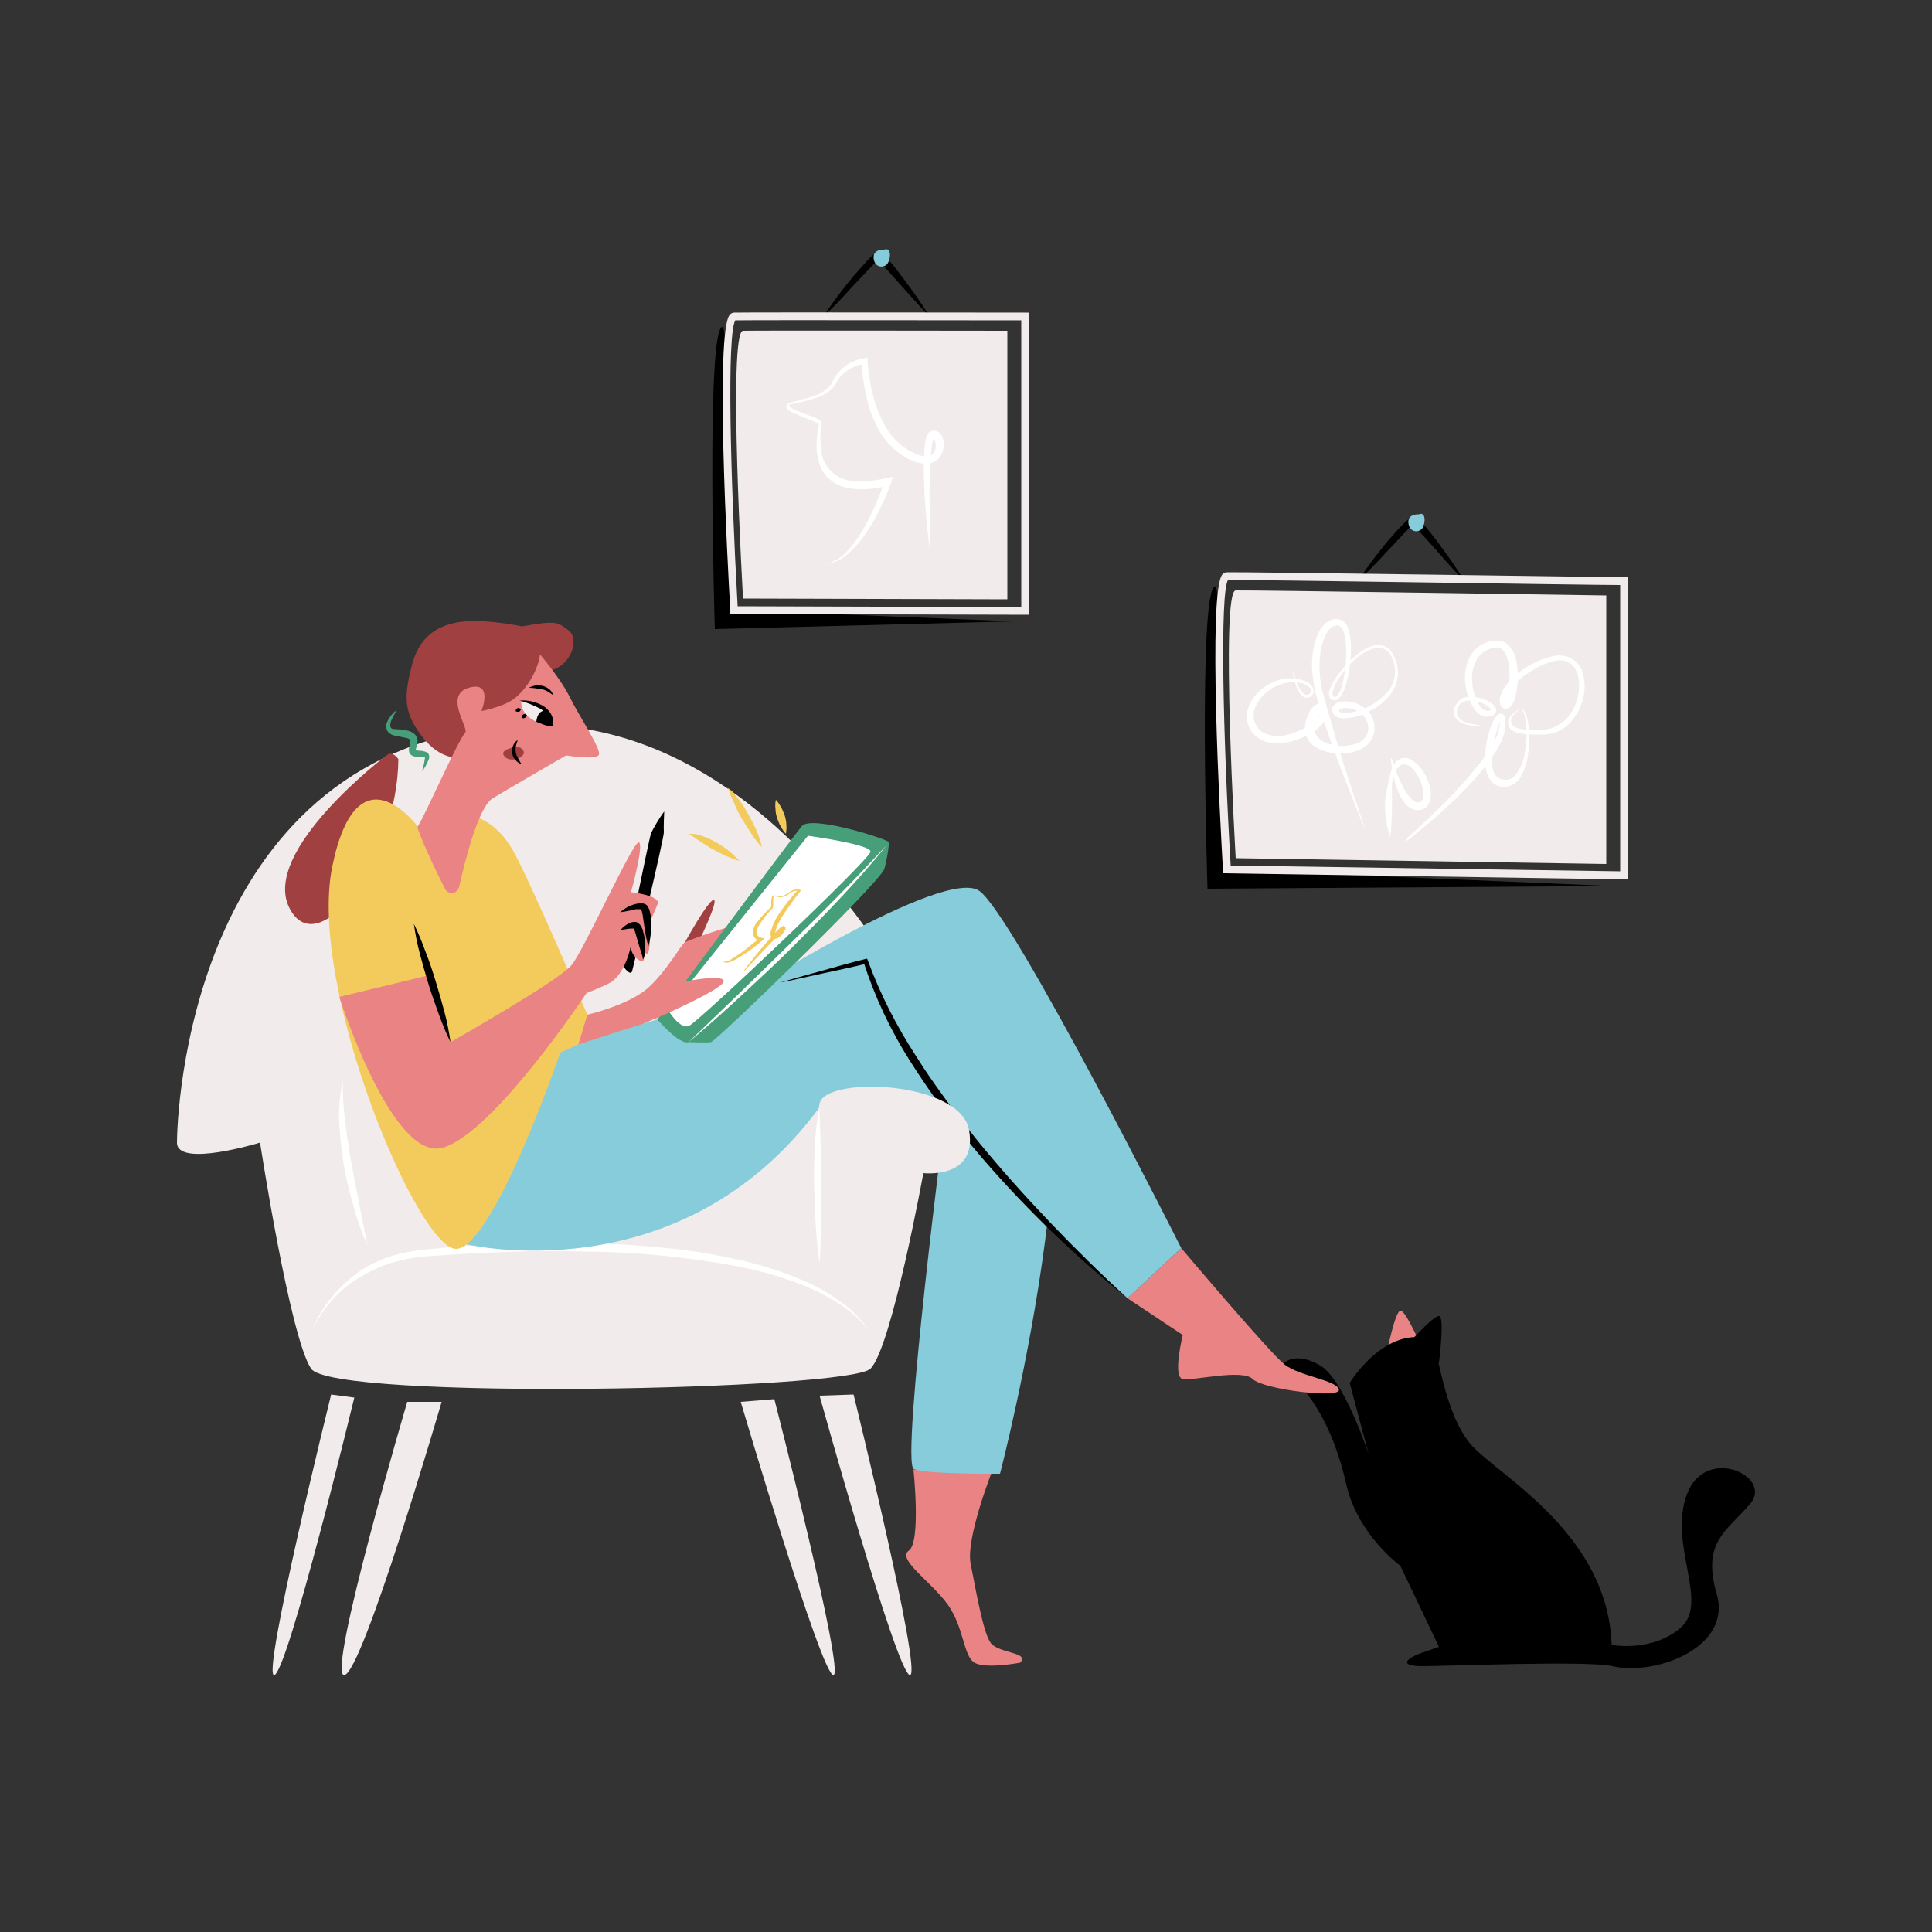
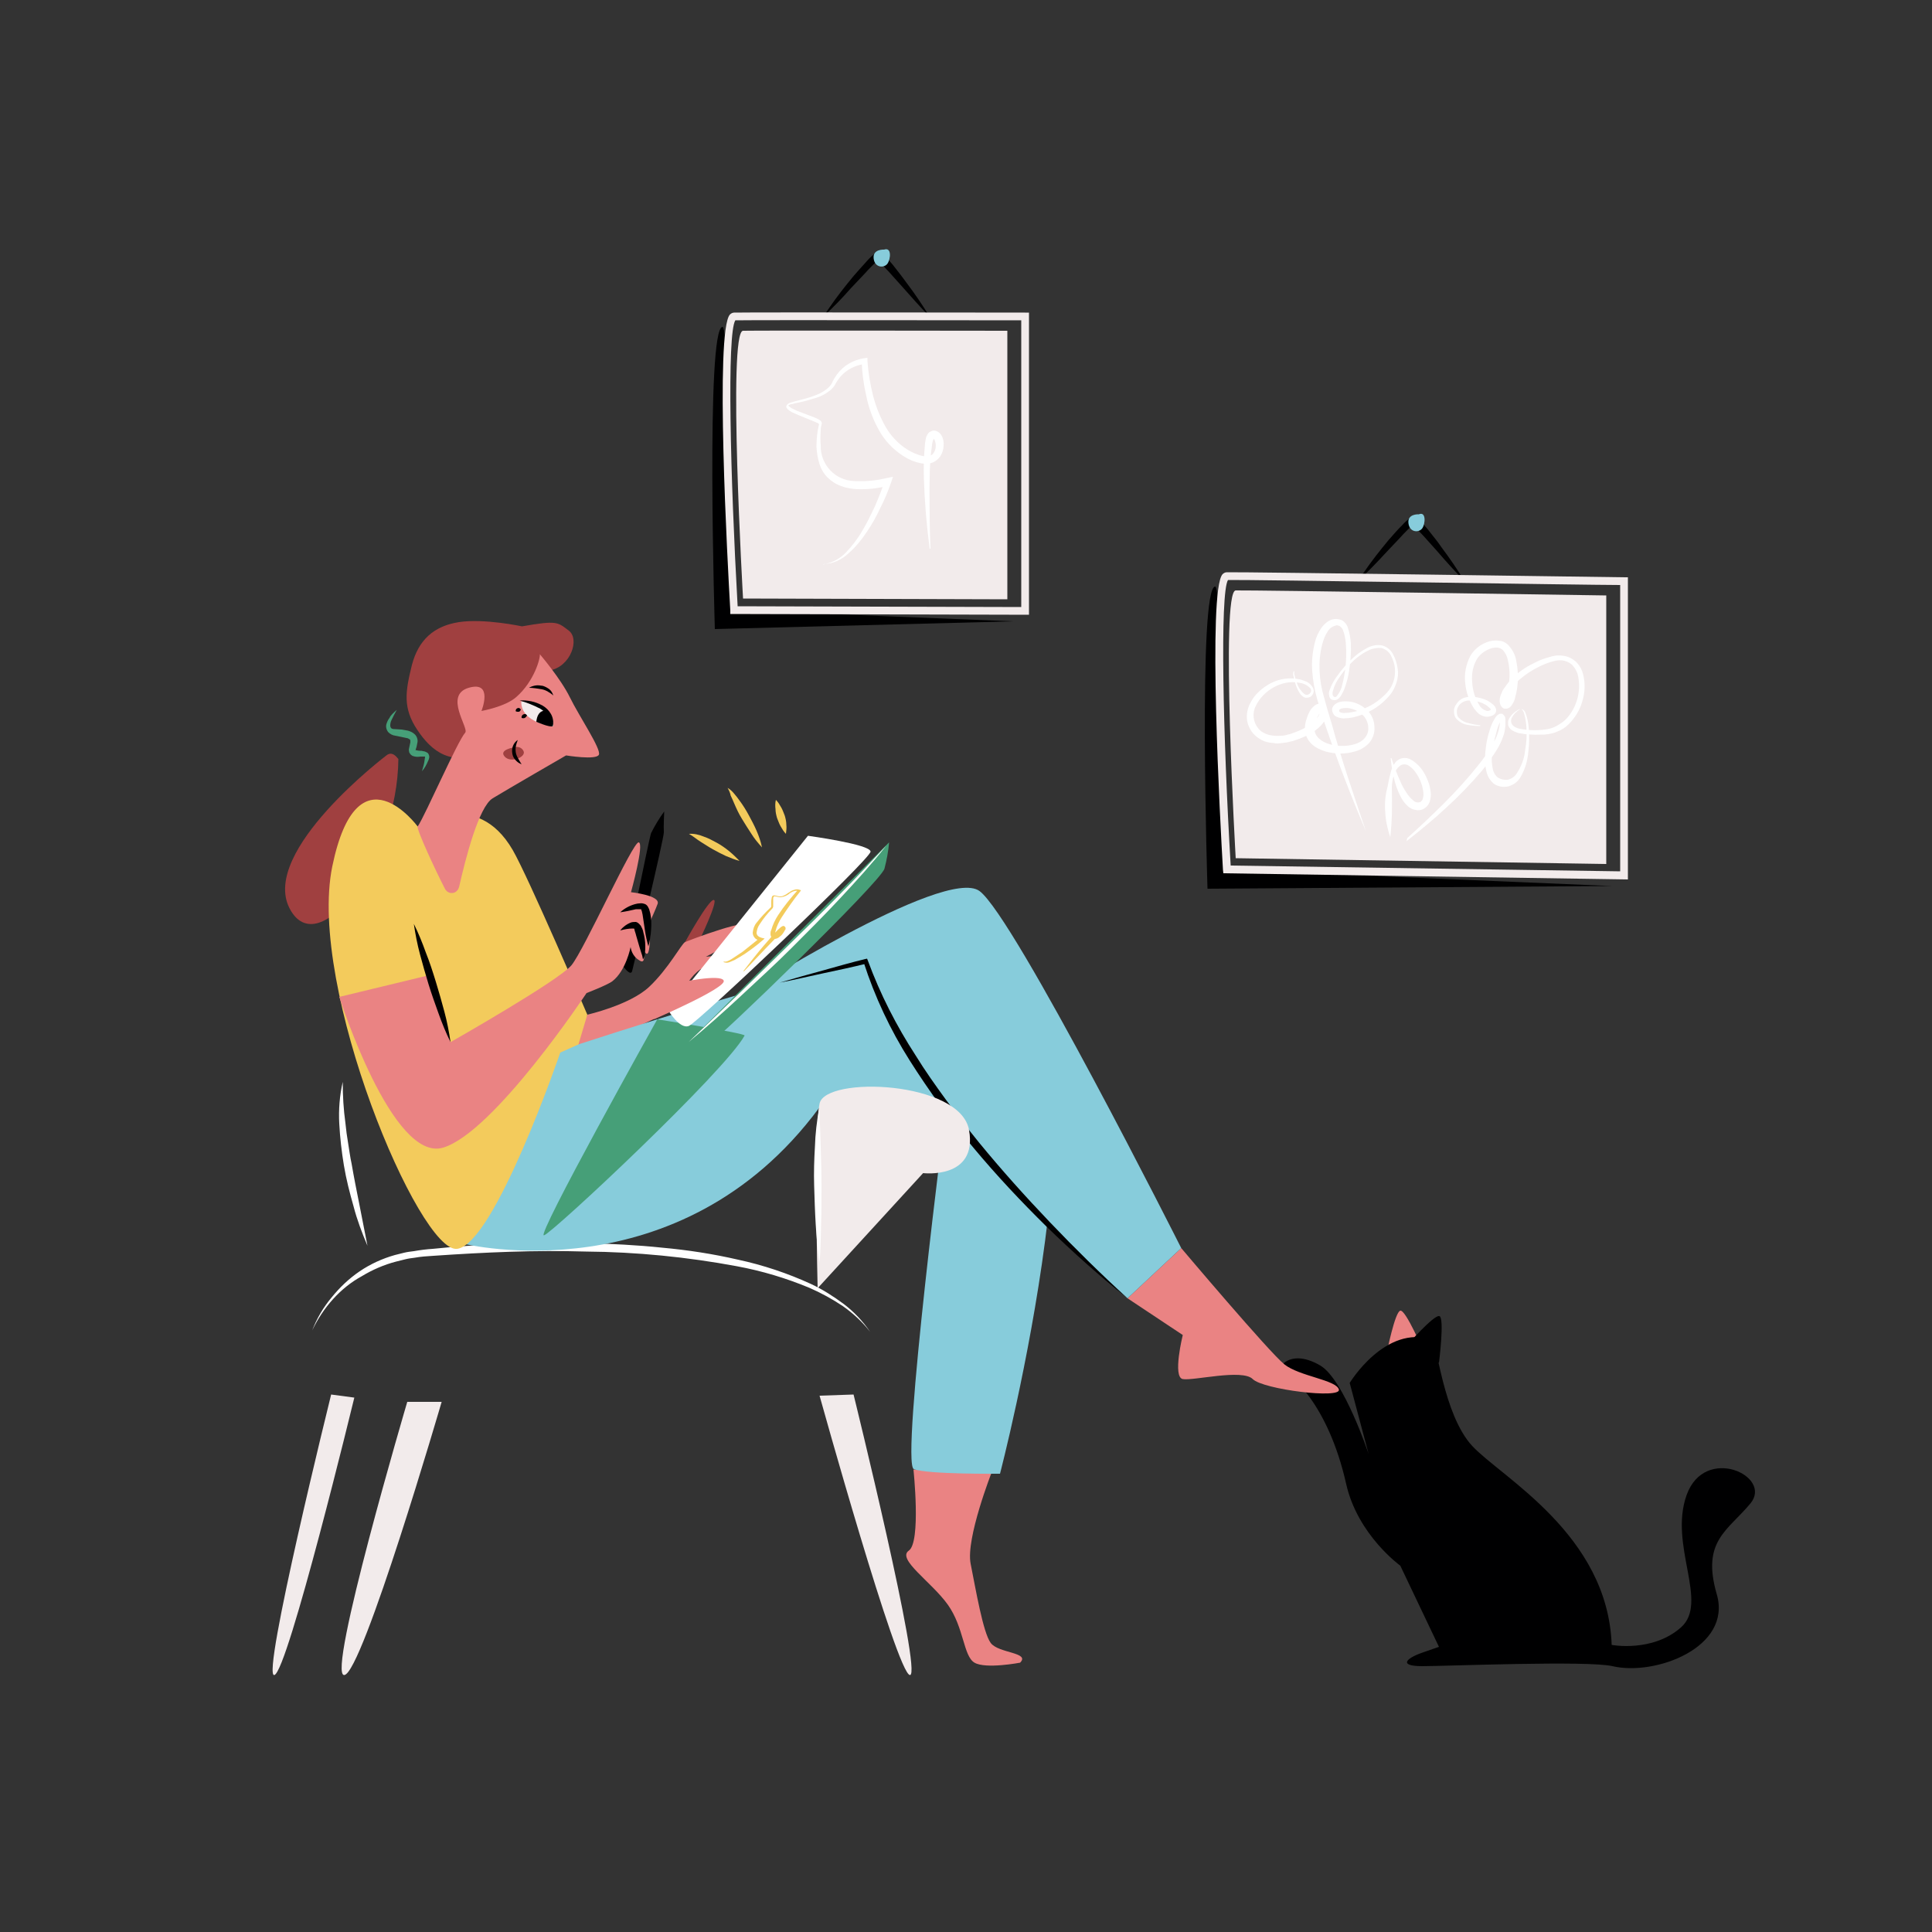
<svg xmlns="http://www.w3.org/2000/svg" transform="scale(1)" version="1.1" id="Layer_1" x="0px" y="0px" viewBox="0 0 500 500" xml:space="preserve" class="show_show__wrapper__graphic__5Waiy ">
  <rect x="0" y="0" width="500" height="500" fill="#333333" stroke="none" />
  <title>React</title>
  <style type="text/css">
	.st0{fill:#EA8383;}
	.st1{fill:#000001;}
	.st2{fill:#F2EBEB;}
	.st3{fill:#FFFFFF;}
	.st4{fill:#A04040;}
	.st5{fill:#87CCDB;}
	.st6{fill:#F3CB5C;}
	.st7{fill:#469F78;}
</style>
  <g id="cat">
    <path class="st0" d="M358.9,350.1c0,0,2.1-10.6,3.5-10.9s6,10.5,6,10.5L358.9,350.1z" />
    <path class="st1" d="M362.4,405.2l10,21l-4.3,1.5c-4.3,1.5-6.2,3.5,0,3.5s42.8-1.5,49.2,0c11,2.6,31-4.8,27-18.6s2.8-16.4,8.7-23.5   s-11.8-15.3-16.5-2.2s5.9,27.8-1.5,34.3s-17.9,4.5-17.9,4.5c-1-28.6-28.6-43.4-36.1-51.5s-9.2-27.1-10.3-27.5   c-12.2-4-21.4,11.2-21.4,11.2l4.9,18.4c0,0-6.4-19.3-12.5-22.9c-8.9-5.2-12,2.2-10.1,1.8s12.1,7.9,16.8,28.9   C351.4,397.3,362.4,405.2,362.4,405.2z" />
    <path class="st1" d="M364,348.3c0,0,7.1-8.1,8.5-7.7s-0.1,12.1-0.1,12.1L364,348.3z" />
  </g>
  <g id="character">
-     <path class="st2" d="M67.3,295.7c0,0-21.5,6.6-21.5,0s2.9-99.2,83.2-107.7s123.8,100,121.8,107.7s-11.8,7.7-11.8,7.7   s-8.2,45.2-13.7,50.8s-139.3,8.3-144.8,0S67.3,295.7,67.3,295.7z" />
    <path class="st3" d="M80.8,344.3c1.2-3.1,2.9-6,5-8.5c2.1-2.6,4.5-4.9,7.3-6.8c2.8-1.9,5.9-3.3,9.1-4.2l2.4-0.6   c0.8-0.2,1.7-0.3,2.5-0.4c1.7-0.3,3.3-0.5,4.9-0.6c6.6-0.7,13.2-1.1,19.8-1.3s13.2-0.4,19.8-0.2s13.2,0.5,19.8,1.2   c6.6,0.6,13.1,1.6,19.6,3.1c6.5,1.4,12.8,3.5,18.9,6.3c3,1.4,5.8,3.2,8.5,5.2c2.6,2,4.9,4.4,6.8,7.2c-2-2.6-4.4-4.8-7.1-6.7   c-2.7-1.8-5.6-3.4-8.6-4.7c-6-2.5-12.3-4.4-18.8-5.6c-12.9-2.4-26-3.7-39.1-3.8c-13.1-0.4-26.3,0.2-39.4,1.1   c-1.6,0.1-3.3,0.2-4.9,0.5c-0.8,0.1-1.6,0.2-2.4,0.4l-2.4,0.6c-3.1,0.8-6.1,2.1-8.9,3.8C88.1,333.3,83.6,338.4,80.8,344.3z" />
    <path class="st3" d="M95.1,322.4c-1.4-3.3-2.7-6.7-3.6-10.2c-1-3.5-1.9-7-2.5-10.6c-0.6-3.6-1-7.2-1.2-10.8   c-0.2-3.6,0.1-7.3,0.9-10.8c0,3.6,0.2,7.1,0.7,10.7c0.1,0.9,0.2,1.8,0.3,2.6l0.4,2.6c0.3,1.8,0.5,3.5,0.9,5.3c0.6,3.5,1.3,7,2,10.5   S94.4,318.9,95.1,322.4z" />
    <path class="st2" d="M85.7,360.9c0,0-18.2,73.5-14.7,72.6s20.7-71.8,20.7-71.8L85.7,360.9z" />
    <path class="st2" d="M105.4,362.8c0,0-21,71.1-16.3,70.7s25.2-70.7,25.2-70.7H105.4z" />
-     <path class="st2" d="M191.7,362.8c0,0,21,71.1,24,70.7s-15.3-71.4-15.3-71.4L191.7,362.8z" />
    <path class="st2" d="M212.1,361.2c0,0,20.1,72.3,23.4,72.3s-14.6-72.6-14.6-72.6L212.1,361.2z" />
    <path class="st1" d="M161.3,250.1c0,0,6.6-32.8,7.2-34.5c1-2,2.1-3.8,3.4-5.6c0,0-0.2,4.1-0.1,5.4s-7.8,34.4-8.2,35.9   S161.3,250.1,161.3,250.1z" />
    <path class="st0" d="M264,430.3c0,0-8.9,1.7-11.8,0s-2.7-9.1-6.9-15s-13.3-11.8-10.1-14s1.2-21,1.2-21l20.3,0.6   c0,0-6.8,17.3-5.5,23.8s3.2,17.8,5.2,20.5S266.7,427.6,264,430.3z" />
    <path class="st0" d="M306.1,345.5c0,0-2.7,10.9,0,11.4s15.4-2.7,18.1,0s23,5.2,22.3,2.7s-10.2-3.4-14.1-6.5S305.7,323,305.7,323   l-13.9,13L306.1,345.5z" />
    <path class="st4" d="M180.8,243.8c0,0,5.3-10.9,3.9-10.9s-7.4,10.9-7.4,10.9H180.8z" />
    <path class="st0" d="M152,262.6c0,0,11-2.5,16-7.2s8.4-11.2,9.3-11.6s17.6-6.8,16.5-4s-11.1,7.8-11.1,7.8s13.6-1.4,13,0.6   s-12.8,1.8-14.4,2.6c-1.2,0.9-2.3,2-3.1,3.3c0,0,9.3-2.7,9-0.3s-36.4,18.6-38.5,18.6S152,262.6,152,262.6z" />
    <path class="st4" d="M100,195.5c0,0-32.6,24.7-25.1,39.5s28-12.9,28.2-38.6C103,196.5,101.7,194.1,100,195.5z" />
    <path class="st5" d="M120.1,321.9c0,0,55.7,13.7,91.9-35.2c4.1-5.6,32.9-0.4,32.9-0.4s-11.9,92.5-8.4,93.9s22.3,1.2,22.3,1.2   s30.1-115,3-136.9c-11.1-9-130.2,31.8-130.2,31.8L120.1,321.9z" />
    <path class="st5" d="M291.8,336l13.9-13c0,0-43.2-85.8-52.2-92.4s-62.8,27.7-62.8,27.7l33.3-9.5C224,248.8,242.6,294.7,291.8,336z" />
    <path class="st6" d="M108.1,213.9c0,0,15.1-10.3,24.6,6.1c4,6.9,19.3,42.6,19.3,42.6l-2.3,7.7l-4.7,2.1c0,0-17,49.6-26.7,50.8   s-38.8-67.5-32.3-99S108.1,213.9,108.1,213.9z" />
    <path class="st0" d="M116.6,269.7c0,0,28-15.9,31.3-19.9s15.9-32.1,17.4-31.8s-2,12.9-2,12.9s7.6,0.8,6.9,3c-0.6,1.6-1.3,3.1-2,4.7   c0,0,0.5,12.8-1.9,6.5c0,0,1.3,5-0.9,3.4c-1.2-0.7-2-2-2.2-3.4c0,0-1.2,6.2-4.8,8.9c-1.4,1-6.6,3-6.6,3s-23.9,36-37.1,40   s-26.9-39-26.9-39l23.6-5.7L116.6,269.7z" />
    <path class="st1" d="M160.5,240.8c0.8-1,1.8-1.7,2.9-2.1c0.4-0.1,0.8-0.1,1.2-0.1c0.3,0.1,0.5,0.2,0.7,0.4c0.1,0.1,0.2,0.2,0.3,0.3   c0.1,0.1,0.1,0.2,0.2,0.2c0.3,0.6,0.6,1.1,0.7,1.8c0.3,1.1,0.5,2.3,0.5,3.5c0,0.6,0,1.2-0.1,1.8c0,0.6-0.2,1.2-0.5,1.7   c-0.1-0.6-0.2-1.1-0.4-1.6l-0.5-1.6l-0.9-3.1c-0.1-0.5-0.3-0.9-0.4-1.4c-0.1-0.2,0-0.1,0-0.2c-0.1-0.1-0.3-0.1-0.5-0.1   C162.7,240.3,161.6,240.5,160.5,240.8z" />
    <path class="st1" d="M160.5,236.1c1.1-1,2.4-1.7,3.8-2.1c0.4-0.1,0.8-0.2,1.2-0.2c0.5-0.1,1,0,1.5,0.2c0.2,0.1,0.3,0.2,0.4,0.3   c0.1,0.1,0.2,0.2,0.3,0.4c0.1,0.2,0.2,0.4,0.3,0.6c0.1,0.4,0.2,0.8,0.3,1.1c0.3,1.4,0.3,2.9,0.2,4.3c-0.1,1.4-0.3,2.9-0.7,4.2   c-0.4-1.4-0.7-2.8-0.9-4.2c-0.2-1.4-0.4-2.7-0.6-4c-0.1-0.3-0.1-0.6-0.2-0.9c-0.1-0.2-0.2-0.4-0.1-0.4c0-0.1-0.3-0.1-0.5-0.1   s-0.6,0-0.9,0C163.3,235.6,162,235.9,160.5,236.1z" />
    <path class="st4" d="M135.1,162.1c0,0-9.8-2.1-16.3-1.1s-10.5,4.6-12.2,11.1c-1.7,6.9-2.4,11.1,1.4,16.8s8.8,9.5,17.5,5.8   s11.4-20.2,16.8-21.2s7.8-8.1,4.9-10.3S144.2,160.5,135.1,162.1z" />
    <path class="st0" d="M115.2,230.1c0.5,0.9,1.6,1.3,2.6,0.8c0.5-0.3,0.8-0.7,1-1.3c1.7-7.5,5.1-20.8,8.7-23c3.6-2.2,19-11.1,19-11.1   s7.9,1.3,8.5-0.2s-5.1-9.9-7.5-14.8s-7.8-11.2-7.8-11.2c0.2,0.9-1.4,7-6.1,11.1c-2.8,2.5-9,3.6-9,3.6s3.2-7.9-3.3-6   s0.1,10.4-0.9,11.6c-2.1,2.4-10.2,21.1-12.3,24.3C107.7,214.5,112.8,225.5,115.2,230.1z" />
    <path class="st2" d="M134.9,181.5c0,0,8.1,0.6,8.3,6.5C143.1,187.9,134.8,187.2,134.9,181.5z" />
    <path class="st1" d="M134.5,181.3c1-0.1,2,0,3,0.2c1,0.2,2,0.6,2.9,1.1c0.9,0.5,1.7,1.3,2.2,2.2c0.5,0.9,0.7,2,0.5,3   c-0.2-0.9-0.6-1.8-1.2-2.6c-0.6-0.7-1.3-1.3-2.1-1.8C138.2,182.6,136.4,181.8,134.5,181.3z" />
    <path class="st1" d="M141.2,183.9c0,0-2.1-0.3-2.4,2.9c0,0,3.6,1.6,4.3,1.1C143.1,187.9,142.8,184.5,141.2,183.9z" />
    <path class="st1" d="M133.5,184.1c-0.1-0.2,0-0.4,0.1-0.6c0.3-0.3,0.7-0.4,1-0.1c0.1,0.1,0.2,0.2,0.2,0.3c-0.1,0.1-0.2,0.3-0.3,0.4   c-0.1,0.1-0.2,0.1-0.3,0.1c-0.1,0-0.2,0-0.3,0C133.9,184.2,133.8,184.2,133.5,184.1z" />
    <path class="st1" d="M135,185.8c-0.1-0.4,0.1-0.7,0.4-0.9c0.2-0.1,0.3-0.1,0.5-0.1c0.2,0,0.4,0.2,0.5,0.4c-0.3,0.4-0.4,0.5-0.6,0.6   C135.6,185.9,135.3,185.9,135,185.8z" />
    <path class="st4" d="M133.1,193.4c1-0.3,2,0.1,2.4,1c0.7,1.5-3.3,3.2-4.9,1.4S133.1,193.4,133.1,193.4z" />
    <path class="st1" d="M134,191.5c-0.2,0.5-0.4,1.1-0.5,1.7c-0.1,0.5-0.1,1,0,1.6c0.1,0.5,0.3,1,0.6,1.5c0.1,0.2,0.3,0.5,0.4,0.7   s0.3,0.5,0.5,0.8c-0.3-0.1-0.6-0.3-0.8-0.4c-0.3-0.2-0.5-0.4-0.7-0.6c-0.5-0.5-0.8-1.1-0.9-1.7C132.3,193.6,132.9,192.2,134,191.5z   " />
    <path class="st7" d="M102.7,183.7c-0.5,0.9-1,1.8-1.4,2.7c-0.2,0.4-0.3,0.9-0.3,1.3c0,0.4,0.1,0.6,0.3,0.8c0.3,0.2,0.7,0.2,1,0.2   l1.6,0.1c0.6,0.1,1.1,0.2,1.7,0.3c0.7,0.2,1.3,0.5,1.8,1c0.3,0.3,0.5,0.7,0.6,1.1c0.1,0.4,0.1,0.7,0,1.1c-0.1,0.6-0.2,1.1-0.4,1.6   c0,0.1,0,0.1-0.1,0.2s0,0,0,0.1s-0.1-0.1-0.1-0.1l0,0h0.1c0.4,0.1,0.8,0.2,1.2,0.2c0.3,0,0.5,0,0.8,0.1c0.2,0,0.3,0.1,0.5,0.1   c0.2,0.1,0.4,0.2,0.6,0.3c0.4,0.3,0.5,0.8,0.5,1.2c-0.1,0.3-0.1,0.6-0.3,0.9c-0.4,1-0.9,1.9-1.6,2.7c0.3-1,0.6-2,0.7-3   c0-0.2,0.1-0.4,0.1-0.7c0-0.2-0.1-0.1-0.1-0.1c-0.4,0-0.8,0-1.1,0c-0.6,0.1-1.2,0.1-1.8-0.1l-0.3-0.1c-0.1-0.1-0.2-0.2-0.3-0.2   c-0.2-0.2-0.4-0.5-0.5-0.7c0-0.2-0.1-0.5-0.1-0.7l0.1-0.5c0.1-0.5,0.2-0.9,0.3-1.4c0-0.4,0-0.6-0.1-0.7c-0.3-0.2-0.6-0.4-0.9-0.4   c-0.4-0.1-0.9-0.2-1.4-0.3c-0.5-0.1-1-0.2-1.5-0.3c-0.7-0.1-1.3-0.4-1.8-0.9c-0.5-0.6-0.7-1.4-0.5-2.1c0.2-0.6,0.4-1.1,0.8-1.6   C101.1,185.1,101.9,184.4,102.7,183.7z" />
    <path class="st1" d="M136.9,178c0.5-0.3,1.1-0.5,1.7-0.6c0.6-0.1,1.3,0,1.9,0.1c0.6,0.2,1.2,0.5,1.7,0.9c0.5,0.4,0.8,1,1,1.6   c-0.4-0.4-0.9-0.7-1.4-1c-0.5-0.3-1-0.5-1.5-0.6C139.1,178.2,138,178,136.9,178z" />
    <path class="st1" d="M116.6,269.7c-1.2-2.4-2.2-4.9-3.1-7.4s-1.8-5-2.6-7.6s-1.5-5.1-2.2-7.7c-0.7-2.6-1.2-5.2-1.6-7.9   c1.2,2.4,2.2,4.9,3.1,7.4c1,2.5,1.8,5,2.6,7.6s1.5,5.1,2.2,7.7S116.2,267,116.6,269.7z" />
    <path class="st1" d="M291.8,336c-7.3-5.8-14.2-12-20.9-18.5c-6.6-6.5-13-13.3-19-20.5c-6-7.1-11.5-14.7-16.5-22.6   c-5-7.9-9-16.4-11.9-25.4l0.7,0.4c-3.7,0.9-7.4,1.7-11.2,2.5s-7.5,1.7-11.2,2.4c3.7-1.1,7.4-2.1,11-3.1s7.4-2.1,11.1-3l0.5-0.1   l0.2,0.5c3.2,8.7,7.4,16.9,12.4,24.6c2.4,3.9,5.1,7.7,7.8,11.4s5.6,7.4,8.5,11c5.9,7.2,12.1,14.1,18.5,20.8S284.9,329.7,291.8,336z   " />
-     <path class="st7" d="M170.1,263.8c0,0,34.9-47,37.4-50s22.9,3.6,22.6,4.2c-5,9.2-49.5,50.9-51.9,51.7S170.1,263.8,170.1,263.8z" />
+     <path class="st7" d="M170.1,263.8s22.9,3.6,22.6,4.2c-5,9.2-49.5,50.9-51.9,51.7S170.1,263.8,170.1,263.8z" />
    <path class="st3" d="M172.9,261.4c0,0,3,5.1,5.4,4.1s47-43.2,47-45.1s-16.2-4.1-16.2-4.1L172.9,261.4z" />
    <path class="st7" d="M230.1,218c-0.2,2.3-0.6,4.5-1.2,6.8c-0.9,3.4-43.6,44.7-44.9,44.9s-5.8,0-5.8,0L230.1,218z" />
    <path class="st3" d="M178.2,269.7l13-12.5l12.9-12.6c4.3-4.2,8.6-8.4,12.8-12.7c2.1-2.1,4.2-4.3,6.3-6.5c2.1-2.2,4.1-4.4,6.2-6.6   c-3.7,4.7-7.8,9.2-11.9,13.6s-8.4,8.7-12.6,12.9s-8.7,8.3-13.1,12.4S182.9,265.8,178.2,269.7z" />
    <path class="st0" d="M169.2,263.8c0,0,18.8-8.1,18.1-10s-12,0.6-12,0.6L169.2,263.8z" />
    <path class="st6" d="M187.3,248.8c0.4,0.2,0.9,0,1.3-0.2c0.4-0.2,0.8-0.4,1.2-0.7c0.8-0.5,1.6-1.1,2.4-1.6c1.5-1.2,3-2.4,4.5-3.6   l0.2,0.8c-0.5-0.1-1-0.3-1.4-0.6c-0.4-0.4-0.7-0.9-0.7-1.5c0.1-1,0.4-1.9,1-2.6c1.1-1.4,2.3-2.7,3.6-3.9c0.3-0.2,0.2-0.6,0.2-1.1   c0-0.4,0-0.9,0.1-1.3c0-0.3,0.1-0.5,0.3-0.7c0.2-0.1,0.5-0.1,0.8,0c0.4,0.1,0.8,0.2,1.2,0.2c0.4,0,0.8-0.2,1.2-0.4   c0.4-0.2,0.7-0.5,1.1-0.7c0.4-0.3,0.8-0.5,1.2-0.6c0.5-0.2,1-0.2,1.5,0l0.3,0.1l-0.2,0.3c-1.7,2.1-3.3,4.4-4.8,6.7   c-0.7,1.1-1.3,2.3-1.6,3.6c-0.1,0.3-0.1,0.6-0.1,0.9c0,0.1,0,0.2,0,0.3c0,0-0.2-0.1-0.1-0.1c0.2-0.1,0.4-0.2,0.6-0.4   c0.2-0.2,0.5-0.4,0.7-0.7c0.2-0.2,0.4-0.4,0.5-0.7l0,0c0,0,0,0.1,0,0.1c0,0.1,0.1,0.2,0.2,0.2c0.1,0.1,0.2,0.1,0.4,0.1   c0.1,0,0,0,0,0s-0.2,0.2-0.3,0.3c-0.5,0.4-1,0.9-1.5,1.4c-1,1-1.9,2-2.9,3l-5.7,6l-0.1-0.1c1.7-2.2,3.4-4.4,5.2-6.5   c0.9-1,1.8-2.1,2.7-3.1c0.5-0.5,0.9-1,1.5-1.5c0.1-0.1,0.3-0.3,0.5-0.4c0.1,0,0.1-0.1,0.2-0.1c0.2-0.1,0.4-0.1,0.6,0.1   c0.1,0.1,0.2,0.2,0.2,0.4c0,0.1,0,0.2,0,0.2c0,0.1,0,0.2-0.1,0.2c-0.2,0.4-0.4,0.7-0.6,1c-0.2,0.3-0.5,0.6-0.8,0.8   c-0.3,0.3-0.7,0.5-1.2,0.6c-0.2,0-0.4,0-0.6-0.1c-0.2-0.1-0.3-0.2-0.4-0.4c-0.1-0.2-0.2-0.5-0.2-0.7c0-0.4,0-0.8,0.2-1.1   c0.4-1.4,1-2.7,1.8-3.9c1.5-2.3,3.3-4.5,5.2-6.6l0.1,0.4c-0.3-0.1-0.7-0.1-1.1,0c-0.4,0.1-0.8,0.3-1.1,0.5c-0.7,0.6-1.5,1-2.4,1.1   c-0.5,0-0.9-0.1-1.3-0.2c-0.2,0-0.4-0.1-0.5,0c-0.1,0.1-0.2,0.3-0.2,0.5c0,0.4,0,0.8,0,1.3c0,0.2,0,0.5,0,0.7c0,0.1,0,0.3-0.1,0.4   c0,0.1-0.1,0.1-0.1,0.2l-0.1,0.1c-1.2,1.2-2.3,2.6-3.2,4c-0.5,0.7-0.7,1.4-0.8,2.2c0,0.7,0.6,1.1,1.3,1.3l0.8,0.2l-0.6,0.5   c-1.5,1.3-3,2.4-4.6,3.5c-0.8,0.5-1.6,1-2.5,1.5c-0.4,0.2-0.9,0.4-1.4,0.6c-0.5,0.2-1,0.2-1.5,0L187.3,248.8z" />
    <path class="st2" d="M211.6,333.4c0,0-1-40.6,0.5-47.8s36.5-5.9,38.7,6.9s-11.9,11.1-11.9,11.1L211.6,333.4z" />
    <path class="st3" d="M212.1,326.8c-0.5-3.3-0.8-6.7-1-10s-0.3-6.7-0.4-10s0-6.7,0.2-10c0.1-3.4,0.5-6.7,1.1-10   c0.2,3.4,0.3,6.7,0.4,10s0.2,6.7,0.2,10s0,6.7-0.1,10S212.4,323.5,212.1,326.8z" />
    <path class="st6" d="M178.3,215.8c1.3-0.1,2.6,0.2,3.8,0.7c1.2,0.4,2.3,1,3.4,1.6c1.1,0.6,2.1,1.3,3.1,2.1c1,0.8,1.9,1.7,2.8,2.6   c-1.2-0.3-2.4-0.8-3.6-1.3c-1.1-0.5-2.2-1.1-3.3-1.7s-2.1-1.3-3.1-1.9S179.4,216.4,178.3,215.8z" />
    <path class="st6" d="M188.3,203.9c0.7,0.4,1.2,0.9,1.7,1.5c0.5,0.6,1,1.2,1.4,1.8c0.9,1.2,1.7,2.5,2.4,3.8c0.7,1.3,1.4,2.6,2,4   c0.6,1.4,1.1,2.8,1.4,4.3c-1-1.1-2-2.3-2.8-3.6c-0.8-1.2-1.6-2.5-2.4-3.8s-1.4-2.6-2-4c-0.3-0.7-0.6-1.4-0.9-2   C189,205.3,188.7,204.6,188.3,203.9z" />
    <path class="st6" d="M203.4,215.8c-0.6-0.6-1-1.3-1.4-2c-0.4-0.7-0.6-1.4-0.9-2.1c-0.2-0.7-0.4-1.5-0.4-2.3   c-0.1-0.8-0.1-1.6,0.1-2.4c0.6,0.6,1,1.3,1.4,2c0.4,0.7,0.6,1.4,0.9,2.1c0.2,0.7,0.4,1.5,0.4,2.3   C203.6,214.2,203.5,215,203.4,215.8z" />
  </g>
  <g id="figure-2">
    <path class="st1" d="M213.1,81.9c1.9-2.9,4-5.8,6.2-8.5c1.1-1.4,2.2-2.7,3.4-4c0.6-0.7,1.2-1.3,1.8-2c0.6-0.7,1.3-1.3,2.1-1.9   l0.2-0.1l0.2-0.1h0.1h0.2c0.2,0,0.3,0,0.5,0l0.2,0.1l0.2,0.2c0.2,0.2,0.4,0.3,0.6,0.5c0.4,0.3,0.7,0.7,1,1c0.6,0.7,1.2,1.3,1.7,2   c1.1,1.4,2.2,2.8,3.2,4.2c2.1,2.8,4.1,5.7,5.9,8.7c-2.4-2.5-4.8-5.2-7.1-7.8l-3.5-3.9l-1.8-1.9c-0.3-0.3-0.6-0.6-0.9-0.9   s-0.3-0.3-0.4-0.3l0,0h0.1c0.1,0,0.2,0,0.3,0c0,0,0.1,0,0.1,0h0.1h-0.1c-0.3,0.2-0.6,0.5-0.9,0.8l-0.9,0.9   c-0.6,0.6-1.2,1.2-1.8,1.9l-3.6,3.8C218.1,77,215.7,79.5,213.1,81.9z" />
    <path class="st5" d="M228.8,64.6c0,0-3-0.2-2.7,2.3s2.8,2.5,3.6,1.3S230.8,63.9,228.8,64.6z" />
    <path class="st1" d="M185,162.8c0,0-2.4-78.2,2-78.2c1.9,0,3,73.3,3,73.3l72.2,2.9L185,162.8z" />
    <path class="st2" d="M266.3,159.1l-77.3-0.2V158c-0.7-12.1-4-72.3-0.1-76.6c0.3-0.3,0.7-0.5,1.1-0.5c4.4-0.1,74.6,0,75.3,0h1   L266.3,159.1z M190.9,156.9l73.4,0.2V82.9c-8.5,0-68-0.1-74,0C188.1,86.4,189,123.2,190.9,156.9L190.9,156.9z" />
    <path class="st2" d="M192.3,154.9c0,0-4-69.2,0-69.3s68.4,0,68.4,0v69.5L192.3,154.9z" />
    <path class="st3" d="M213,146.1c2.3-0.4,4.4-1.5,6-3.2c1.6-1.7,3-3.5,4.2-5.6c1.2-2,2.2-4.1,3.2-6.2c0.9-2.1,1.8-4.3,2.5-6.5l1,1.1   c-2.7,0.7-5.4,1-8.1,0.9c-1.4-0.1-2.8-0.3-4.1-0.8c-1.4-0.5-2.6-1.3-3.6-2.3c-1-1-1.7-2.3-2.1-3.7c-0.4-1.3-0.6-2.7-0.7-4.1   c0-1.4,0.1-2.7,0.3-4.1l0.2-1l0.1-0.5c0-0.1,0.1-0.4,0.1-0.3s-0.1-0.1-0.2-0.2c-0.1-0.1-0.2-0.2-0.4-0.2c-0.3-0.1-0.6-0.3-0.9-0.4   c-1.2-0.5-2.5-1-3.7-1.5c-0.6-0.3-1.2-0.5-1.8-0.8c-0.3-0.2-0.6-0.3-0.9-0.6c-0.2-0.1-0.3-0.2-0.4-0.4c-0.2-0.2-0.3-0.5-0.1-0.8   c0.1-0.2,0.3-0.4,0.5-0.5c0.2-0.1,0.3-0.2,0.5-0.2c0.3-0.1,0.7-0.2,1-0.3l1.9-0.5c1.3-0.3,2.5-0.7,3.8-1.2c1.2-0.5,2.3-1.1,3.2-2   c0.4-0.4,0.8-0.9,1-1.5l0.5-0.9l0.6-0.9c0.8-1.1,1.9-2.1,3.1-2.8c1.2-0.7,2.6-1.2,4-1.4l0.8-0.1v0.9c0.2,2.9,0.7,5.9,1.4,8.7   c0.7,2.8,1.8,5.6,3.2,8.1c1.4,2.5,3.4,4.6,5.8,6.1c1.2,0.7,2.5,1.3,3.8,1.6c0.6,0.1,1.2,0.1,1.8,0c0.5-0.1,0.9-0.4,1.2-0.9   c0.6-1,0.6-2.2,0.2-3.2c-0.1-0.1-0.1-0.2-0.2-0.3c0,0,0,0-0.1,0s0.1-0.1,0.1-0.1s0,0,0,0c-0.1,0.2-0.3,0.5-0.3,0.7   c-0.1,0.3-0.2,0.7-0.2,1c-0.4,2.9-0.6,5.9-0.6,8.8c-0.1,3,0,6,0,9s0.1,6,0.2,9h-0.2c-0.8-6-1.3-12-1.5-18.1c-0.1-3.1,0-6.1,0.3-9.2   c0.1-0.4,0.1-0.8,0.2-1.2c0.1-0.5,0.3-0.9,0.6-1.3c0.1-0.2,0.2-0.3,0.4-0.4c0.2-0.1,0.4-0.2,0.6-0.3c0.3-0.1,0.7-0.1,1,0   c0.6,0.2,1.1,0.6,1.4,1.1c0.5,0.8,0.7,1.8,0.6,2.7c0,0.9-0.3,1.9-0.8,2.7c-0.5,0.8-1.4,1.5-2.3,1.8c-0.9,0.2-1.8,0.3-2.7,0.1   c-1.6-0.3-3.1-0.9-4.5-1.8c-2.7-1.7-5-4.1-6.5-6.9c-1.5-2.7-2.6-5.7-3.2-8.7c-0.7-3-1.1-6-1.2-9.1l0.8,0.8   c-2.5,0.3-4.8,1.5-6.4,3.4l-0.6,0.8l-0.5,0.8c-0.3,0.7-0.8,1.2-1.3,1.7c-1.1,0.9-2.3,1.6-3.6,2c-1.3,0.4-2.6,0.8-3.9,1.1l-1.9,0.4   c-0.3,0.1-0.6,0.2-0.9,0.2c-0.2,0.1-0.5,0.2-0.7,0.3c0.1,0.2,0.2,0.3,0.4,0.4c0.2,0.2,0.5,0.4,0.8,0.5c0.6,0.3,1.2,0.6,1.8,0.8   l3.7,1.4c0.3,0.1,0.6,0.3,0.9,0.4c0.2,0.1,0.3,0.2,0.5,0.3c0.2,0.1,0.4,0.3,0.5,0.5c0.1,0.2,0.1,0.5,0,0.7l-0.1,0.5   c-0.1,0.3-0.1,0.7-0.1,1c-0.1,1.3-0.1,2.6,0,3.9c-0.1,5,3.8,9.1,8.8,9.2c0.3,0,0.5,0,0.8,0c2.6,0.1,5.1-0.2,7.6-0.8l1.5-0.3   l-0.5,1.5c-0.8,2.3-1.7,4.5-2.8,6.6c-1,2.2-2.2,4.3-3.5,6.2c-1.3,2-2.9,3.9-4.7,5.5c-1.8,1.7-4.1,2.7-6.5,2.8L213,146.1z" />
  </g>
  <g id="figure-1">
    <path class="st1" d="M351.5,150.3c1.9-2.9,4-5.8,6.2-8.5c1.1-1.4,2.2-2.7,3.4-4c0.6-0.7,1.2-1.3,1.8-1.9c0.6-0.7,1.3-1.3,2.1-1.9   l0.2-0.1l0.2-0.1h0.1h0.2c0.2,0,0.3,0,0.5,0l0.2,0.1c0.1,0,0.2,0.1,0.2,0.1c0.2,0.2,0.4,0.3,0.6,0.5c0.4,0.3,0.7,0.7,1,1   c0.6,0.7,1.2,1.3,1.7,2c1.1,1.4,2.2,2.7,3.2,4.2c2.1,2.8,4.1,5.7,5.9,8.7c-2.4-2.5-4.8-5.1-7.1-7.8l-3.5-3.9l-1.8-1.9   c-0.3-0.3-0.6-0.6-0.9-0.9c-0.1-0.1-0.3-0.2-0.4-0.3l0,0h0.1c0.1,0,0.2,0,0.3,0h0.1h0.1h0c-0.3,0.2-0.6,0.5-0.9,0.8l-0.9,0.9   c-0.6,0.6-1.2,1.2-1.8,1.9l-3.6,3.8C356.5,145.4,354.1,147.9,351.5,150.3z" />
    <path class="st5" d="M367.2,133.1c0,0-3-0.2-2.7,2.3s2.8,2.5,3.6,1.3S369.1,132.3,367.2,133.1z" />
    <path class="st1" d="M312.5,230c0,0-2.5-78.2,2-78.2c1.9,0,3,73.3,3,73.3l99.7,4.2L312.5,230z" />
    <path class="st2" d="M421.3,227.6L316.6,226l-0.1-0.9c-0.7-12-4-72.3-0.1-76.5c0.3-0.3,0.7-0.5,1.1-0.5   c4.4-0.1,102.1,1.3,102.8,1.3h1L421.3,227.6z M318.5,224l100.8,1.5v-74.1c-8.5,0-95.5-1.4-101.5-1.3   C315.7,153.6,316.5,190.4,318.5,224z" />
    <path class="st2" d="M319.8,222.1c0,0-4-69.2,0-69.3s95.9,1.3,95.9,1.3v69.5L319.8,222.1z" />
    <path class="st3" d="M353.5,215.1c-3.8-8.9-7.3-18-10.4-27.1c-0.8-2.3-1.5-4.6-2.2-7c-0.7-2.4-1.1-4.8-1.3-7.3   c-0.2-2.5,0.1-5.1,0.7-7.5c0.3-1.3,0.9-2.5,1.6-3.6c0.4-0.6,0.9-1.1,1.4-1.5c0.6-0.5,1.3-0.8,2.1-0.9c0.2,0,0.4,0,0.6,0l0.6,0.1   c0.4,0.1,0.8,0.2,1.1,0.5c0.6,0.5,1,1.1,1.2,1.9c0.4,1.2,0.6,2.5,0.7,3.8c0.1,2.5-0.1,4.9-0.5,7.4c-0.2,1.2-0.5,2.4-0.9,3.6   c-0.2,0.6-0.4,1.2-0.7,1.7c-0.3,0.6-0.6,1.2-1.1,1.6c-0.3,0.3-0.7,0.4-1.1,0.4c-0.2,0-0.4-0.1-0.6-0.1c-0.2-0.1-0.3-0.2-0.5-0.4   c-0.3-0.6-0.4-1.4-0.1-2.1c0.4-1.2,1-2.3,1.7-3.3c1.4-2,3-3.9,4.9-5.5c0.9-0.8,2-1.5,3.1-2.1c1.1-0.6,2.4-0.9,3.7-0.7   c1.3,0.3,2.4,1.1,3,2.3c0.6,1.1,1,2.3,1.2,3.6c0.2,1.3,0.1,2.6-0.3,3.8c-0.4,1.2-1,2.4-1.8,3.3c-1.6,1.9-3.7,3.5-6,4.5   c-1.1,0.5-2.3,0.9-3.6,1.2c-0.6,0.1-1.3,0.2-1.9,0.2c-0.7,0.1-1.5-0.1-2.2-0.4c-0.5-0.2-0.8-0.6-1-1.1c-0.2-0.5-0.2-1,0-1.4   c0.2-0.4,0.6-0.8,1-1c0.3-0.2,0.7-0.3,1.1-0.4c1.3-0.2,2.7-0.1,4,0.4c1.3,0.5,2.4,1.3,3.3,2.3c0.9,1.1,1.4,2.5,1.4,3.9   c0.1,1.5-0.4,2.9-1.3,4c-0.9,1-2.1,1.8-3.5,2.2c-2.5,0.8-5.2,0.8-7.8,0.1c-1.3-0.4-2.6-1-3.6-1.9c-0.5-0.5-1-1.1-1.3-1.8   c-0.3-0.7-0.5-1.4-0.5-2.2c0-0.7,0.1-1.4,0.3-2.1c0.2-0.6,0.4-1.3,0.7-1.9c0.3-0.7,0.7-1.3,1.3-1.8c0.4-0.4,0.8-0.6,1.4-0.7   c0.4-0.1,0.7,0,1.1,0.2c0.3,0.2,0.6,0.4,0.8,0.8c0.2,0.5,0.3,1,0.2,1.5c-0.1,0.4-0.2,0.8-0.3,1.2c-0.3,0.7-0.7,1.2-1.2,1.8   c-0.9,1-2,1.8-3.1,2.4c-1.1,0.6-2.3,1.1-3.5,1.5l-0.9,0.3c-0.3,0.1-0.6,0.1-0.9,0.2c-0.6,0.2-1.3,0.2-1.9,0.3l-1,0.1   c-0.3,0-0.7,0-1-0.1c-0.3,0-0.7-0.1-1-0.1l-1-0.2c-1.3-0.4-2.5-1.2-3.4-2.2c-0.9-1.1-1.5-2.4-1.6-3.8c-0.1-1.4,0.2-2.7,0.8-3.9   c0.6-1.2,1.3-2.2,2.3-3.1c0.9-0.9,2-1.6,3.1-2.2c2.3-1.2,4.9-1.5,7.4-1c0.6,0.1,1.2,0.4,1.8,0.6c0.6,0.3,1.1,0.7,1.5,1.3   c0.2,0.3,0.4,0.7,0.4,1.1c0,0.4-0.2,0.8-0.4,1.1c-0.2,0.3-0.5,0.5-0.9,0.6c-0.4,0.1-0.8,0.1-1.1,0c-0.6-0.3-1.1-0.8-1.4-1.4   c-0.3-0.5-0.6-1.1-0.8-1.7c-0.2-0.6-0.4-1.2-0.5-1.8c-0.1-0.3-0.1-0.6-0.2-0.9c-0.1-0.3,0-0.7,0.1-1l0.2,0.1   c-0.1,0.3-0.1,0.5,0,0.8c0.1,0.3,0.1,0.6,0.2,0.9c0.2,0.6,0.4,1.1,0.6,1.7c0.2,0.5,0.5,1.1,0.9,1.5c0.3,0.5,0.7,0.8,1.2,1.1   c0.5,0.1,1-0.1,1.2-0.5c0.3-0.3,0.3-0.8,0-1.2c-0.8-0.8-1.8-1.3-2.9-1.4c-4.5-0.9-9.4,2.1-11.2,6c-1,1.9-0.7,4.2,0.7,5.9   c1.4,1.6,3.7,2,5.9,1.8c0.6,0,1.1-0.1,1.7-0.3c0.6-0.1,1.1-0.3,1.6-0.5c1.1-0.4,2.1-0.8,3.1-1.4c1-0.5,1.8-1.2,2.6-2   c0.3-0.4,0.6-0.8,0.8-1.2c0.1-0.3,0.2-0.5,0.2-0.8c0,0.1,0.3,0.2,0.3,0.2c-0.1,0-0.2,0.1-0.2,0.1c-0.3,0.3-0.6,0.7-0.8,1.2   c-0.2,0.5-0.4,1-0.5,1.5c-0.1,0.5-0.2,1-0.2,1.5c0,1.9,1.8,3.3,3.9,3.9c2.1,0.6,4.4,0.6,6.5,0c1-0.3,1.9-0.8,2.6-1.6   c0.6-0.7,1-1.7,0.9-2.7c0-1-0.4-2-1-2.8c-0.7-0.8-1.5-1.4-2.5-1.8c-1-0.4-2-0.6-3.1-0.4c-0.3,0-0.7,0.2-0.9,0.4c0,0.1,0,0.2,0,0.4   c0,0,0,0.1,0.2,0.2c0.4,0.2,0.9,0.3,1.4,0.2c0.6,0,1.1-0.1,1.7-0.2c1.1-0.2,2.3-0.5,3.3-1c2.2-0.9,4.1-2.3,5.7-4   c1.6-1.7,2.3-4,2.1-6.3c-0.1-1.2-0.5-2.3-1-3.3c-0.5-1-1.4-1.7-2.5-2c-1.1-0.1-2.3,0.1-3.3,0.6c-1.1,0.5-2.1,1.2-3,1.9   c-1.8,1.5-3.4,3.3-4.7,5.3c-0.7,1-1.2,2-1.5,3.2c-0.2,0.5-0.2,1,0,1.4c0.1,0.1,0.1,0.1,0.2,0.2c0.1,0,0.2,0.1,0.3,0.1   s0.4-0.1,0.5-0.3c0.7-0.9,1.2-1.9,1.4-3c0.3-1.1,0.5-2.3,0.7-3.5c0.3-2.4,0.4-4.7,0.2-7.1c-0.1-1.1-0.3-2.3-0.7-3.3   c-0.1-0.4-0.4-0.8-0.8-1.1c-0.1-0.1-0.3-0.2-0.5-0.2l-0.3-0.1l-0.3,0.1c-1,0.2-1.8,0.9-2.2,1.7c-0.6,0.9-1,2-1.3,3.1   c-0.6,2.3-0.8,4.6-0.7,6.9c0.1,2.4,0.5,4.7,1.2,7c0.6,2.3,1.3,4.6,2,6.9C347.2,196.7,350.4,205.9,353.5,215.1L353.5,215.1z" />
    <path class="st3" d="M359.8,216.7c-0.7-2.1-1.2-4.3-1.3-6.5c-0.1-1.1-0.1-2.2,0-3.3c0.1-1.1,0.3-2.2,0.6-3.3   c0.2-1.1,0.4-2.2,0.7-3.2c0.2-1.2,0.7-2.3,1.4-3.2c0.5-0.5,1.1-0.9,1.8-1c0.7-0.1,1.4,0,2,0.3c1.1,0.6,2,1.4,2.8,2.4   c0.7,0.9,1.3,2,1.7,3.1c0.5,1.1,0.7,2.3,0.8,3.5c0,0.7-0.1,1.4-0.3,2c-0.3,0.8-0.8,1.4-1.5,1.8c-0.7,0.4-1.5,0.5-2.2,0.3   c-0.7-0.1-1.4-0.5-1.9-0.9c-0.9-0.8-1.6-1.8-2.1-2.9c-0.5-1-0.9-2.1-1.2-3.1c-0.6-2.1-1-4.3-1.2-6.5h0.2c0.7,2.1,1.4,4.1,2.3,6   c0.4,1,0.9,1.9,1.5,2.8c0.5,0.8,1.1,1.6,1.9,2.2c0.5,0.5,1.3,0.6,1.9,0.3c0.2-0.2,0.4-0.4,0.5-0.7c0.1-0.4,0.2-0.8,0.2-1.2   c-0.1-2-0.8-3.9-1.9-5.5c-0.5-0.8-1.2-1.5-2-2c-0.7-0.4-1.6-0.4-2.2,0.1c-0.8,0.6-1.3,1.5-1.6,2.5c-0.3,1-0.5,2.1-0.5,3.1   C360.3,208,360.3,212.4,359.8,216.7L359.8,216.7z" />
    <path class="st3" d="M364.2,216.9c3.3-3,6.5-6,9.6-9.1c3.1-3.1,6.1-6.4,8.8-9.8c1.4-1.7,2.6-3.5,3.7-5.4c1.1-1.8,1.8-3.8,1.9-5.9   c0-0.3,0-0.5,0-0.8c0-0.2,0-0.3-0.1-0.4c0,0,0,0,0,0.1c0.1,0.1,0.1,0.1,0.2,0.2c0.1,0.1,0.2,0.1,0.3,0.1c0,0,0.1,0,0.1,0h0.1   c0.2-0.1,0.1-0.1,0,0c-0.1,0.2-0.2,0.4-0.4,0.6c-0.5,0.9-0.9,1.9-1.1,2.9c-0.6,2-1,4.2-1.2,6.3c-0.1,1,0,2.1,0.2,3.1   c0.1,0.9,0.6,1.8,1.3,2.4c0.8,0.5,1.7,0.7,2.6,0.6c0.9-0.2,1.8-0.8,2.3-1.6c1.2-1.8,2-3.9,2.2-6c0.4-2.2,0.5-4.4,0.3-6.5   c-0.1-1.1-0.3-2.1-0.6-3.2c-0.2-0.5-0.5-1-0.8-1c-0.1,0-0.2,0-0.3,0.1l-0.3,0.2c-0.2,0.1-0.4,0.3-0.6,0.5c-0.4,0.3-0.7,0.7-1,1.2   c-0.3,0.4-0.4,0.9-0.3,1.4c0.1,0.9,1.2,1.5,2.2,1.7c2.1,0.4,4.3,0.5,6.5,0.2c1-0.1,2.1-0.4,3-0.9c0.9-0.5,1.8-1.1,2.5-1.8   c2.9-3.1,4-7.5,3-11.6c-0.3-0.9-0.8-1.8-1.5-2.5c-0.7-0.6-1.6-1-2.5-1.1c-1-0.1-2,0.1-2.9,0.4c-1,0.3-2,0.7-3,1.2   c-1.9,0.9-3.7,2.1-5.3,3.5c-0.8,0.7-1.4,1.5-2,2.4c-0.5,0.8-0.8,1.6-1,2.5c0,0.1,0.1,0.3-0.1,0c-0.1-0.1-0.2-0.1-0.3-0.1   c-0.1,0-0.2,0-0.2,0c-0.1,0-0.1,0-0.1,0s0,0,0,0l0.1-0.1c0,0,0.1-0.2,0.1-0.2c0.1-0.2,0.2-0.4,0.3-0.6c0.3-1,0.5-2,0.6-3   c0.3-2.1,0.2-4.2-0.3-6.2c-0.2-0.9-0.6-1.7-1.2-2.4c-0.6-0.6-1.4-0.8-2.2-0.7c-0.9,0.1-1.8,0.5-2.6,1c-0.8,0.5-1.5,1.2-2,2   c-1,1.8-1.4,3.8-1.2,5.9c0.1,2.1,0.7,4.1,1.8,5.9c0.4,0.8,1.1,1.3,2,1.6c0.1,0,0.2,0,0.3,0c0.1,0,0.2,0,0.3-0.1   c0.2,0,0.3-0.1,0.4-0.2c0-0.1,0,0.1,0-0.1c-0.1-0.2-0.2-0.3-0.3-0.4c-0.7-0.7-1.6-1.2-2.6-1.5c-1-0.3-2-0.5-3-0.4   c-1,0.1-1.9,0.6-2.4,1.4c-0.6,0.8-0.6,1.9-0.2,2.8c0.7,0.8,1.6,1.4,2.6,1.6c1.1,0.3,2.1,0.5,3.2,0.6v0.2c-1.1,0-2.2-0.1-3.3-0.3   c-1.2-0.2-2.2-0.8-3-1.7c-0.4-0.5-0.5-1.2-0.5-1.8v-0.5c0-0.1,0.1-0.3,0.1-0.4c0.1-0.3,0.2-0.6,0.4-0.8c0.6-1.1,1.7-1.9,3-2   c1.2-0.2,2.4,0,3.5,0.3c1.2,0.3,2.3,0.9,3.2,1.7c0.3,0.3,0.5,0.6,0.6,0.9c0,0.1,0.1,0.2,0.1,0.3c0,0.1,0,0.3,0,0.4   c0,0.3-0.2,0.5-0.3,0.7c-0.3,0.3-0.6,0.5-1,0.6c-0.3,0.1-0.7,0.2-1.1,0.2c-0.7,0-1.4-0.3-2-0.7c-0.5-0.4-0.9-0.9-1.3-1.4   c-1.3-2-2.1-4.3-2.3-6.6c-0.3-2.4,0.2-4.9,1.3-7c0.6-1.1,1.5-2,2.5-2.7c1.1-0.7,2.3-1.2,3.5-1.3c0.7-0.1,1.4,0,2.1,0.1   c0.7,0.2,1.3,0.6,1.8,1.1c0.9,1,1.6,2.2,1.9,3.5c0.5,2.3,0.7,4.7,0.4,7c-0.1,1.2-0.4,2.3-0.7,3.5c-0.1,0.3-0.2,0.6-0.4,0.9   c-0.1,0.2-0.2,0.3-0.3,0.5l-0.2,0.3c-0.1,0.1-0.2,0.2-0.3,0.3c-0.2,0.2-0.5,0.3-0.8,0.4c-0.2,0-0.4,0-0.7,0   c-0.2-0.1-0.5-0.2-0.6-0.4c-0.2-0.2-0.4-0.5-0.5-0.9c0-0.2-0.1-0.4-0.1-0.7c0-0.7,0.2-1.4,0.5-2c0.2-0.6,0.5-1.1,0.9-1.6   c0.7-1,1.4-1.9,2.3-2.7c1.7-1.6,3.7-2.8,5.8-3.8c1-0.5,2.1-0.9,3.2-1.2c1.2-0.4,2.4-0.6,3.6-0.4c1.3,0.1,2.5,0.7,3.5,1.6   c0.9,0.9,1.5,2,1.8,3.2c0.6,2.3,0.5,4.7-0.2,7c-0.6,2.2-1.9,4.3-3.5,5.9c-0.8,0.8-1.8,1.5-2.9,1.9c-1.1,0.5-2.2,0.7-3.4,0.8   c-1.1,0-2.2,0.1-3.4,0c-1.1,0-2.3-0.2-3.4-0.4l-0.8-0.3c-0.3-0.1-0.5-0.3-0.8-0.4c-0.3-0.2-0.5-0.4-0.7-0.7l-0.2-0.4   c-0.1-0.2-0.1-0.3-0.1-0.5c-0.1-0.6,0.1-1.3,0.5-1.8c0.3-0.5,0.7-0.9,1.2-1.3c0.2-0.2,0.5-0.3,0.7-0.5l0.4-0.2   c0.2-0.1,0.3-0.1,0.5-0.1c0.4,0,0.7,0.2,0.9,0.5c0.2,0.2,0.3,0.5,0.4,0.8c0.4,1.1,0.6,2.2,0.7,3.3c0.2,2.2,0.2,4.5-0.1,6.7   c-0.2,2.3-0.9,4.5-2.1,6.5c-0.7,1.1-1.7,1.8-3,2.2c-1.3,0.3-2.6,0.1-3.7-0.6c-1-0.8-1.7-1.9-2-3.2c-0.3-1.1-0.4-2.3-0.4-3.5   c0.1-2.3,0.4-4.6,1.1-6.8c0.3-1.1,0.7-2.2,1.3-3.2c0.2-0.3,0.3-0.6,0.6-0.9c0.2-0.2,0.4-0.4,0.7-0.5c0.1,0,0.1-0.1,0.2-0.1   c0.1,0,0.2,0,0.2,0c0.2,0,0.4,0,0.5,0.1c0.1,0.1,0.2,0.2,0.3,0.3c0.1,0.1,0.1,0.2,0.2,0.2c0.2,0.4,0.2,0.8,0.2,1.2   c0,0.3,0,0.6,0,0.9c0,0.6-0.1,1.2-0.2,1.8c-0.1,0.6-0.3,1.2-0.5,1.7c-0.4,1.1-0.9,2.1-1.5,3.1c-1.2,1.9-2.5,3.8-3.9,5.5   c-2.9,3.4-6,6.6-9.3,9.6c-1.6,1.5-3.3,3-5,4.4s-3.4,2.8-5.2,4.2L364.2,216.9z" />
  </g>
</svg>